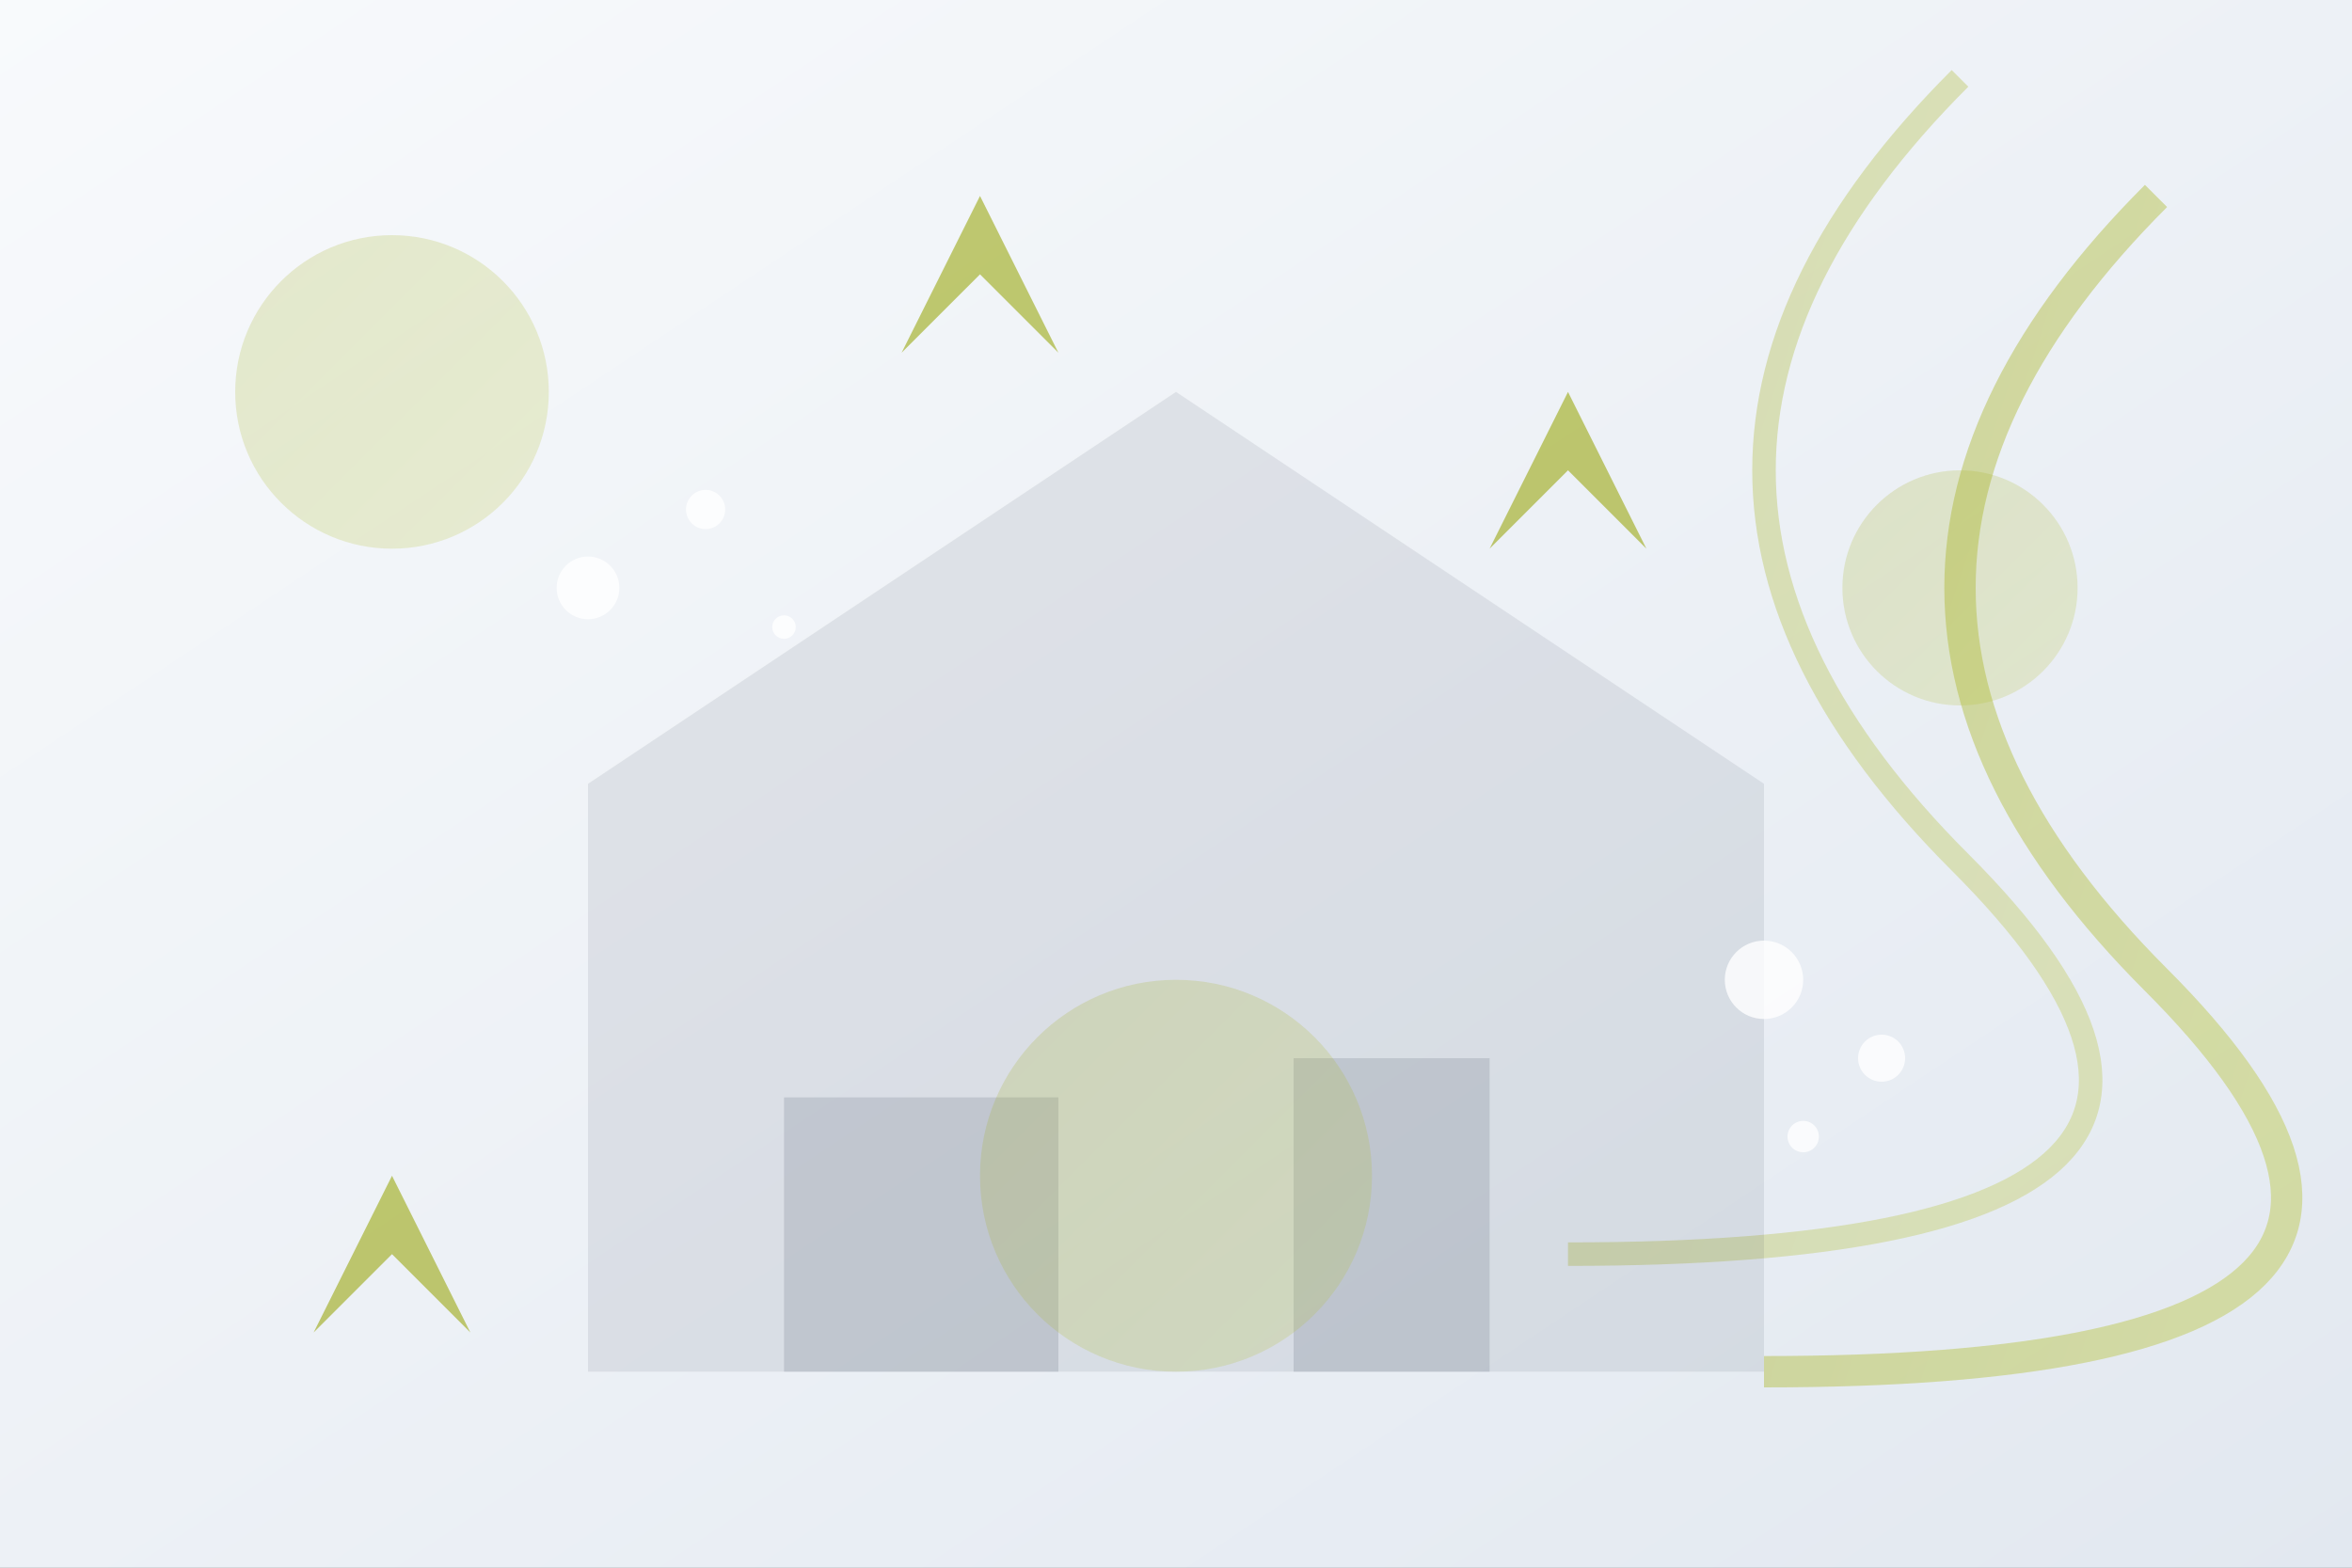
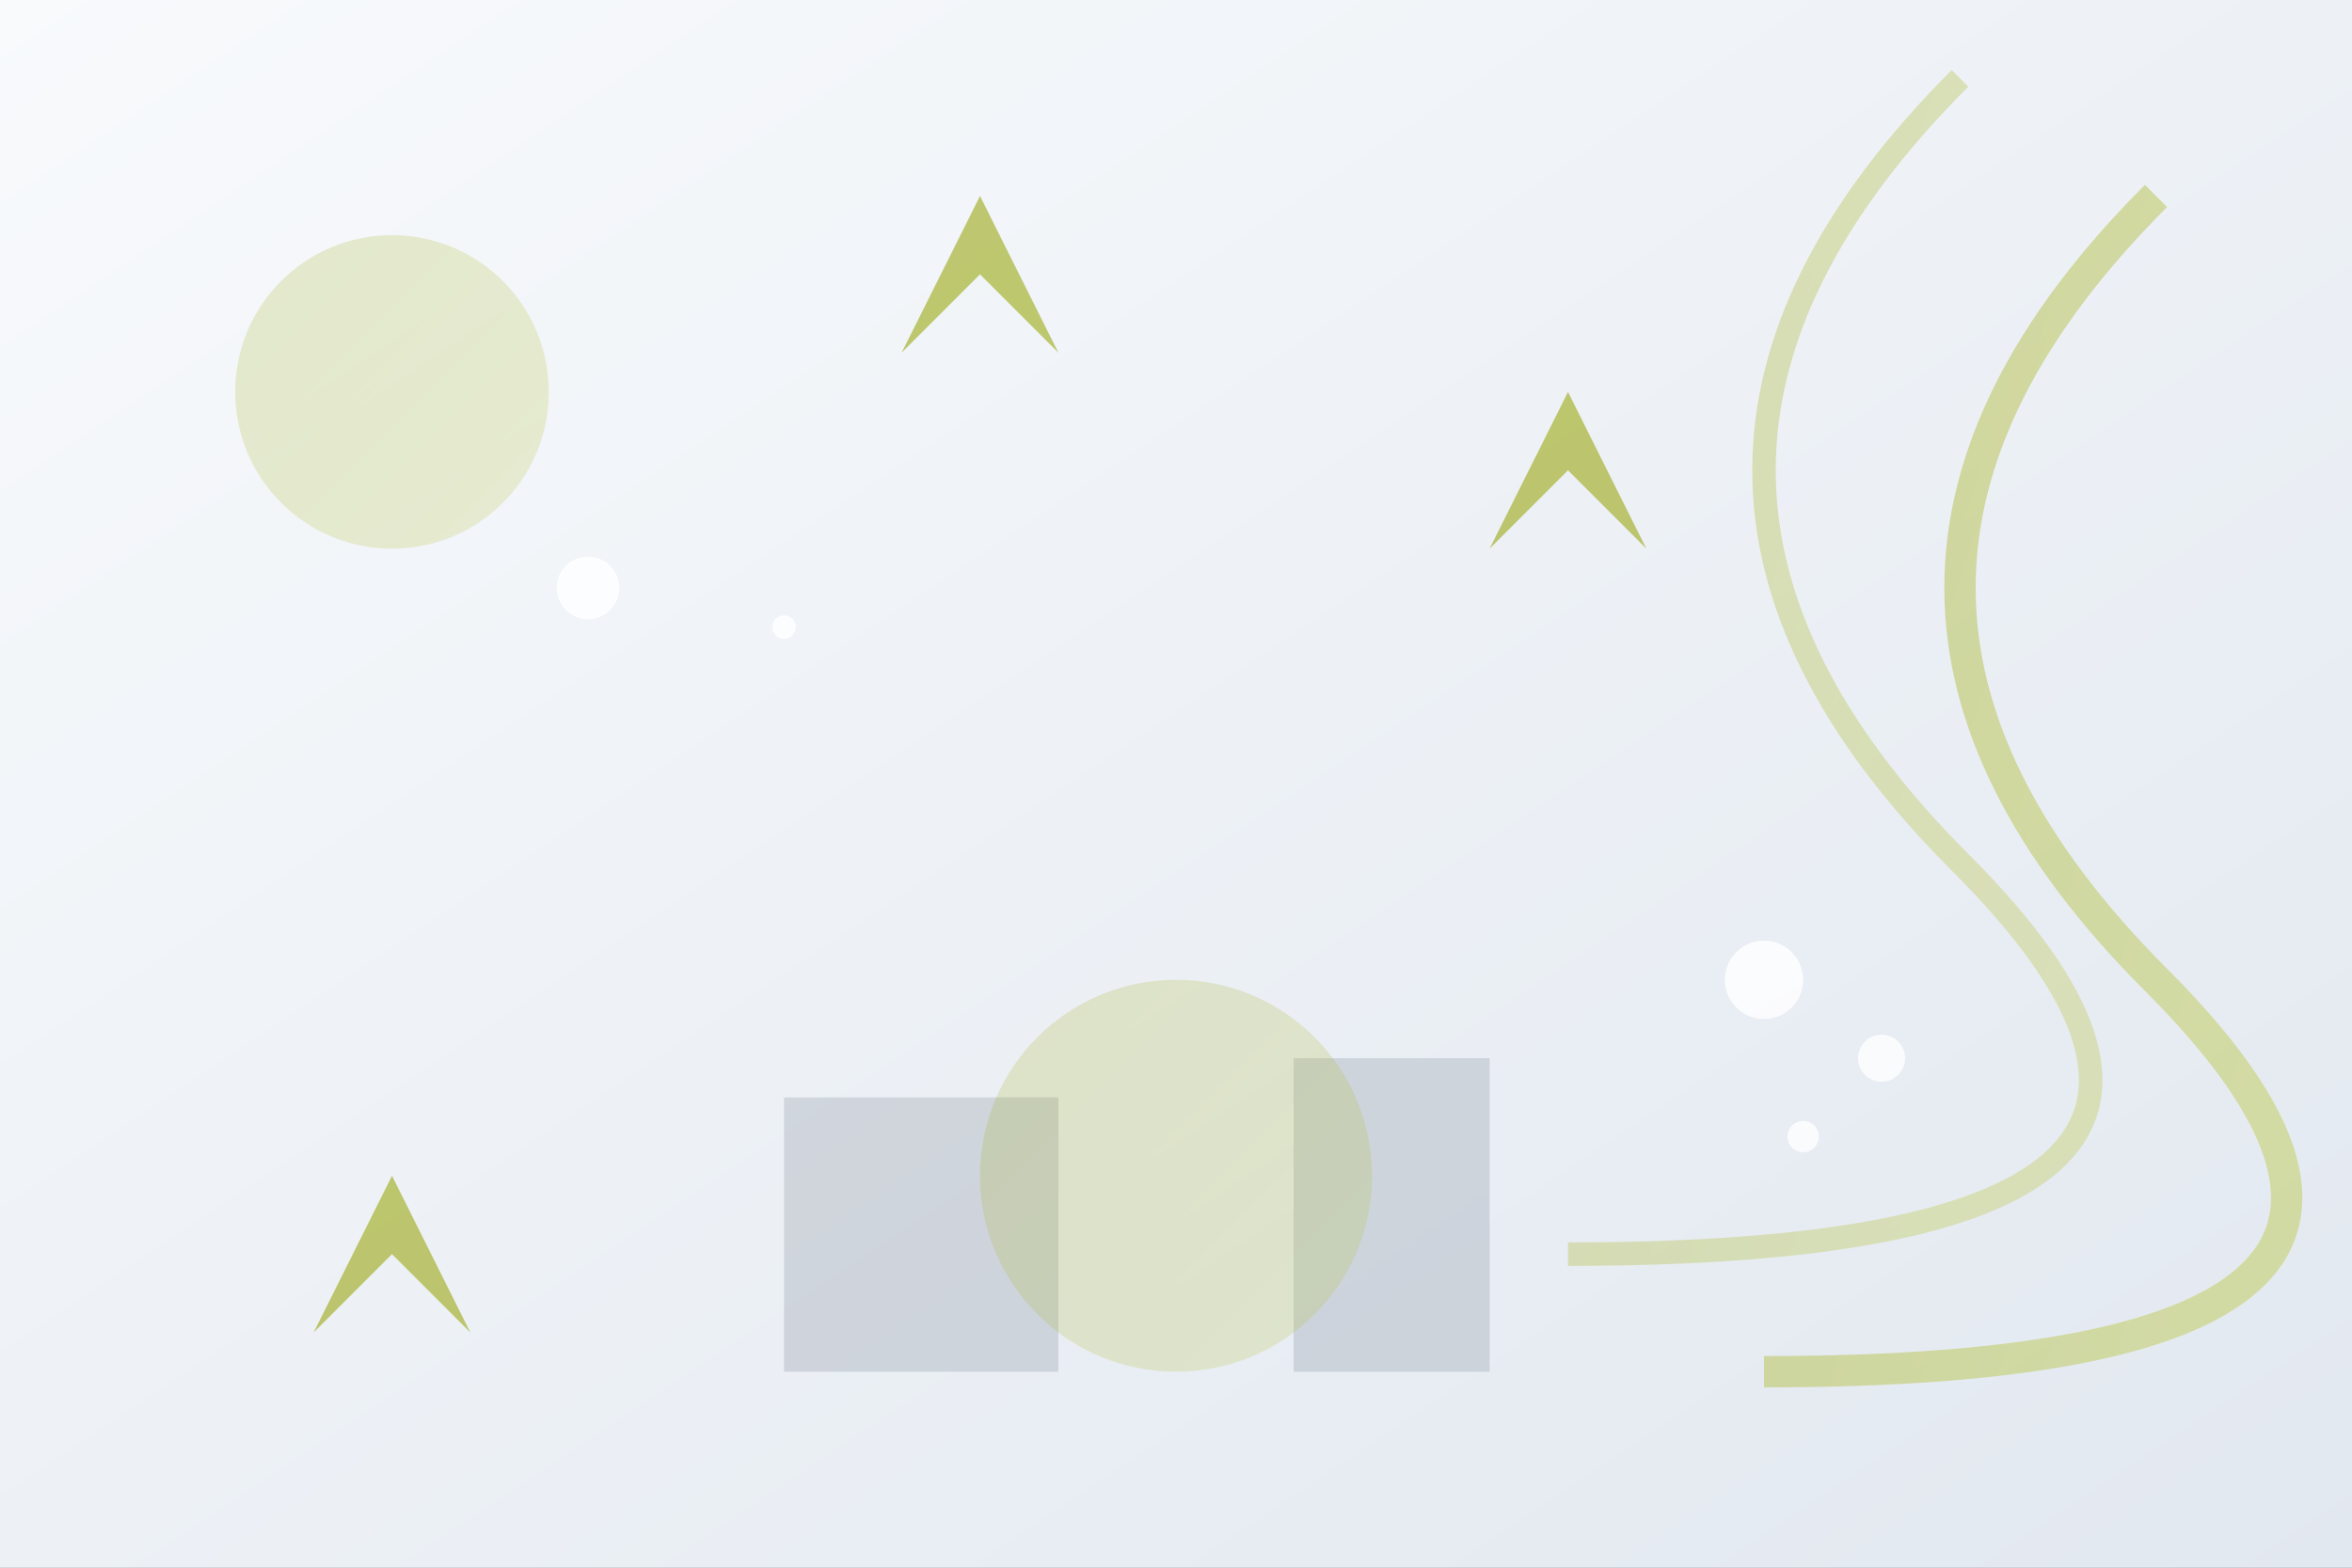
<svg xmlns="http://www.w3.org/2000/svg" width="600" height="400" viewBox="0 0 600 400">
  <rect x="0" y="0" width="600" height="400" fill="#808080" stroke="none" />
  <defs>
    <linearGradient id="bgGrad" x1="0%" y1="0%" x2="100%" y2="100%">
      <stop offset="0%" style="stop-color:#f8fafc;stop-opacity:1" />
      <stop offset="100%" style="stop-color:#e2e8f0;stop-opacity:1" />
    </linearGradient>
    <linearGradient id="cleanGrad" x1="0%" y1="0%" x2="100%" y2="100%">
      <stop offset="0%" style="stop-color:#9ca813;stop-opacity:1" />
      <stop offset="100%" style="stop-color:#b6c230;stop-opacity:1" />
    </linearGradient>
  </defs>
  <rect width="600" height="400" fill="url(#bgGrad)" />
  <path d="M550,50 Q450,150 550,250 T450,350" stroke="url(#cleanGrad)" stroke-width="8" fill="none" opacity="0.4" />
  <path d="M500,20 Q400,120 500,220 T400,320" stroke="url(#cleanGrad)" stroke-width="6" fill="none" opacity="0.3" />
-   <polygon points="150,200 150,350 450,350 450,200 300,100" fill="#334155" fill-opacity="0.1" />
  <rect x="200" y="280" width="70" height="70" fill="#334155" fill-opacity="0.15" />
  <rect x="330" y="270" width="50" height="80" fill="#334155" fill-opacity="0.15" />
  <circle cx="100" cy="100" r="40" fill="url(#cleanGrad)" opacity="0.2" />
-   <circle cx="500" cy="150" r="30" fill="url(#cleanGrad)" opacity="0.2" />
  <circle cx="300" cy="300" r="50" fill="url(#cleanGrad)" opacity="0.2" />
  <circle cx="150" cy="150" r="8" fill="#fff" opacity="0.8" />
-   <circle cx="180" cy="130" r="5" fill="#fff" opacity="0.8" />
  <circle cx="200" cy="160" r="3" fill="#fff" opacity="0.8" />
  <circle cx="450" cy="250" r="10" fill="#fff" opacity="0.8" />
  <circle cx="480" cy="270" r="6" fill="#fff" opacity="0.8" />
  <circle cx="460" cy="290" r="4" fill="#fff" opacity="0.8" />
  <path d="M250,50 L260,70 L280,60 L260,70 L270,90 L250,70 L230,90 L240,70 L220,60 L240,70 Z" fill="#9ca813" opacity="0.6" />
  <path d="M400,100 L410,120 L430,110 L410,120 L420,140 L400,120 L380,140 L390,120 L370,110 L390,120 Z" fill="#9ca813" opacity="0.6" />
  <path d="M100,300 L110,320 L130,310 L110,320 L120,340 L100,320 L80,340 L90,320 L70,310 L90,320 Z" fill="#9ca813" opacity="0.6" />
</svg>